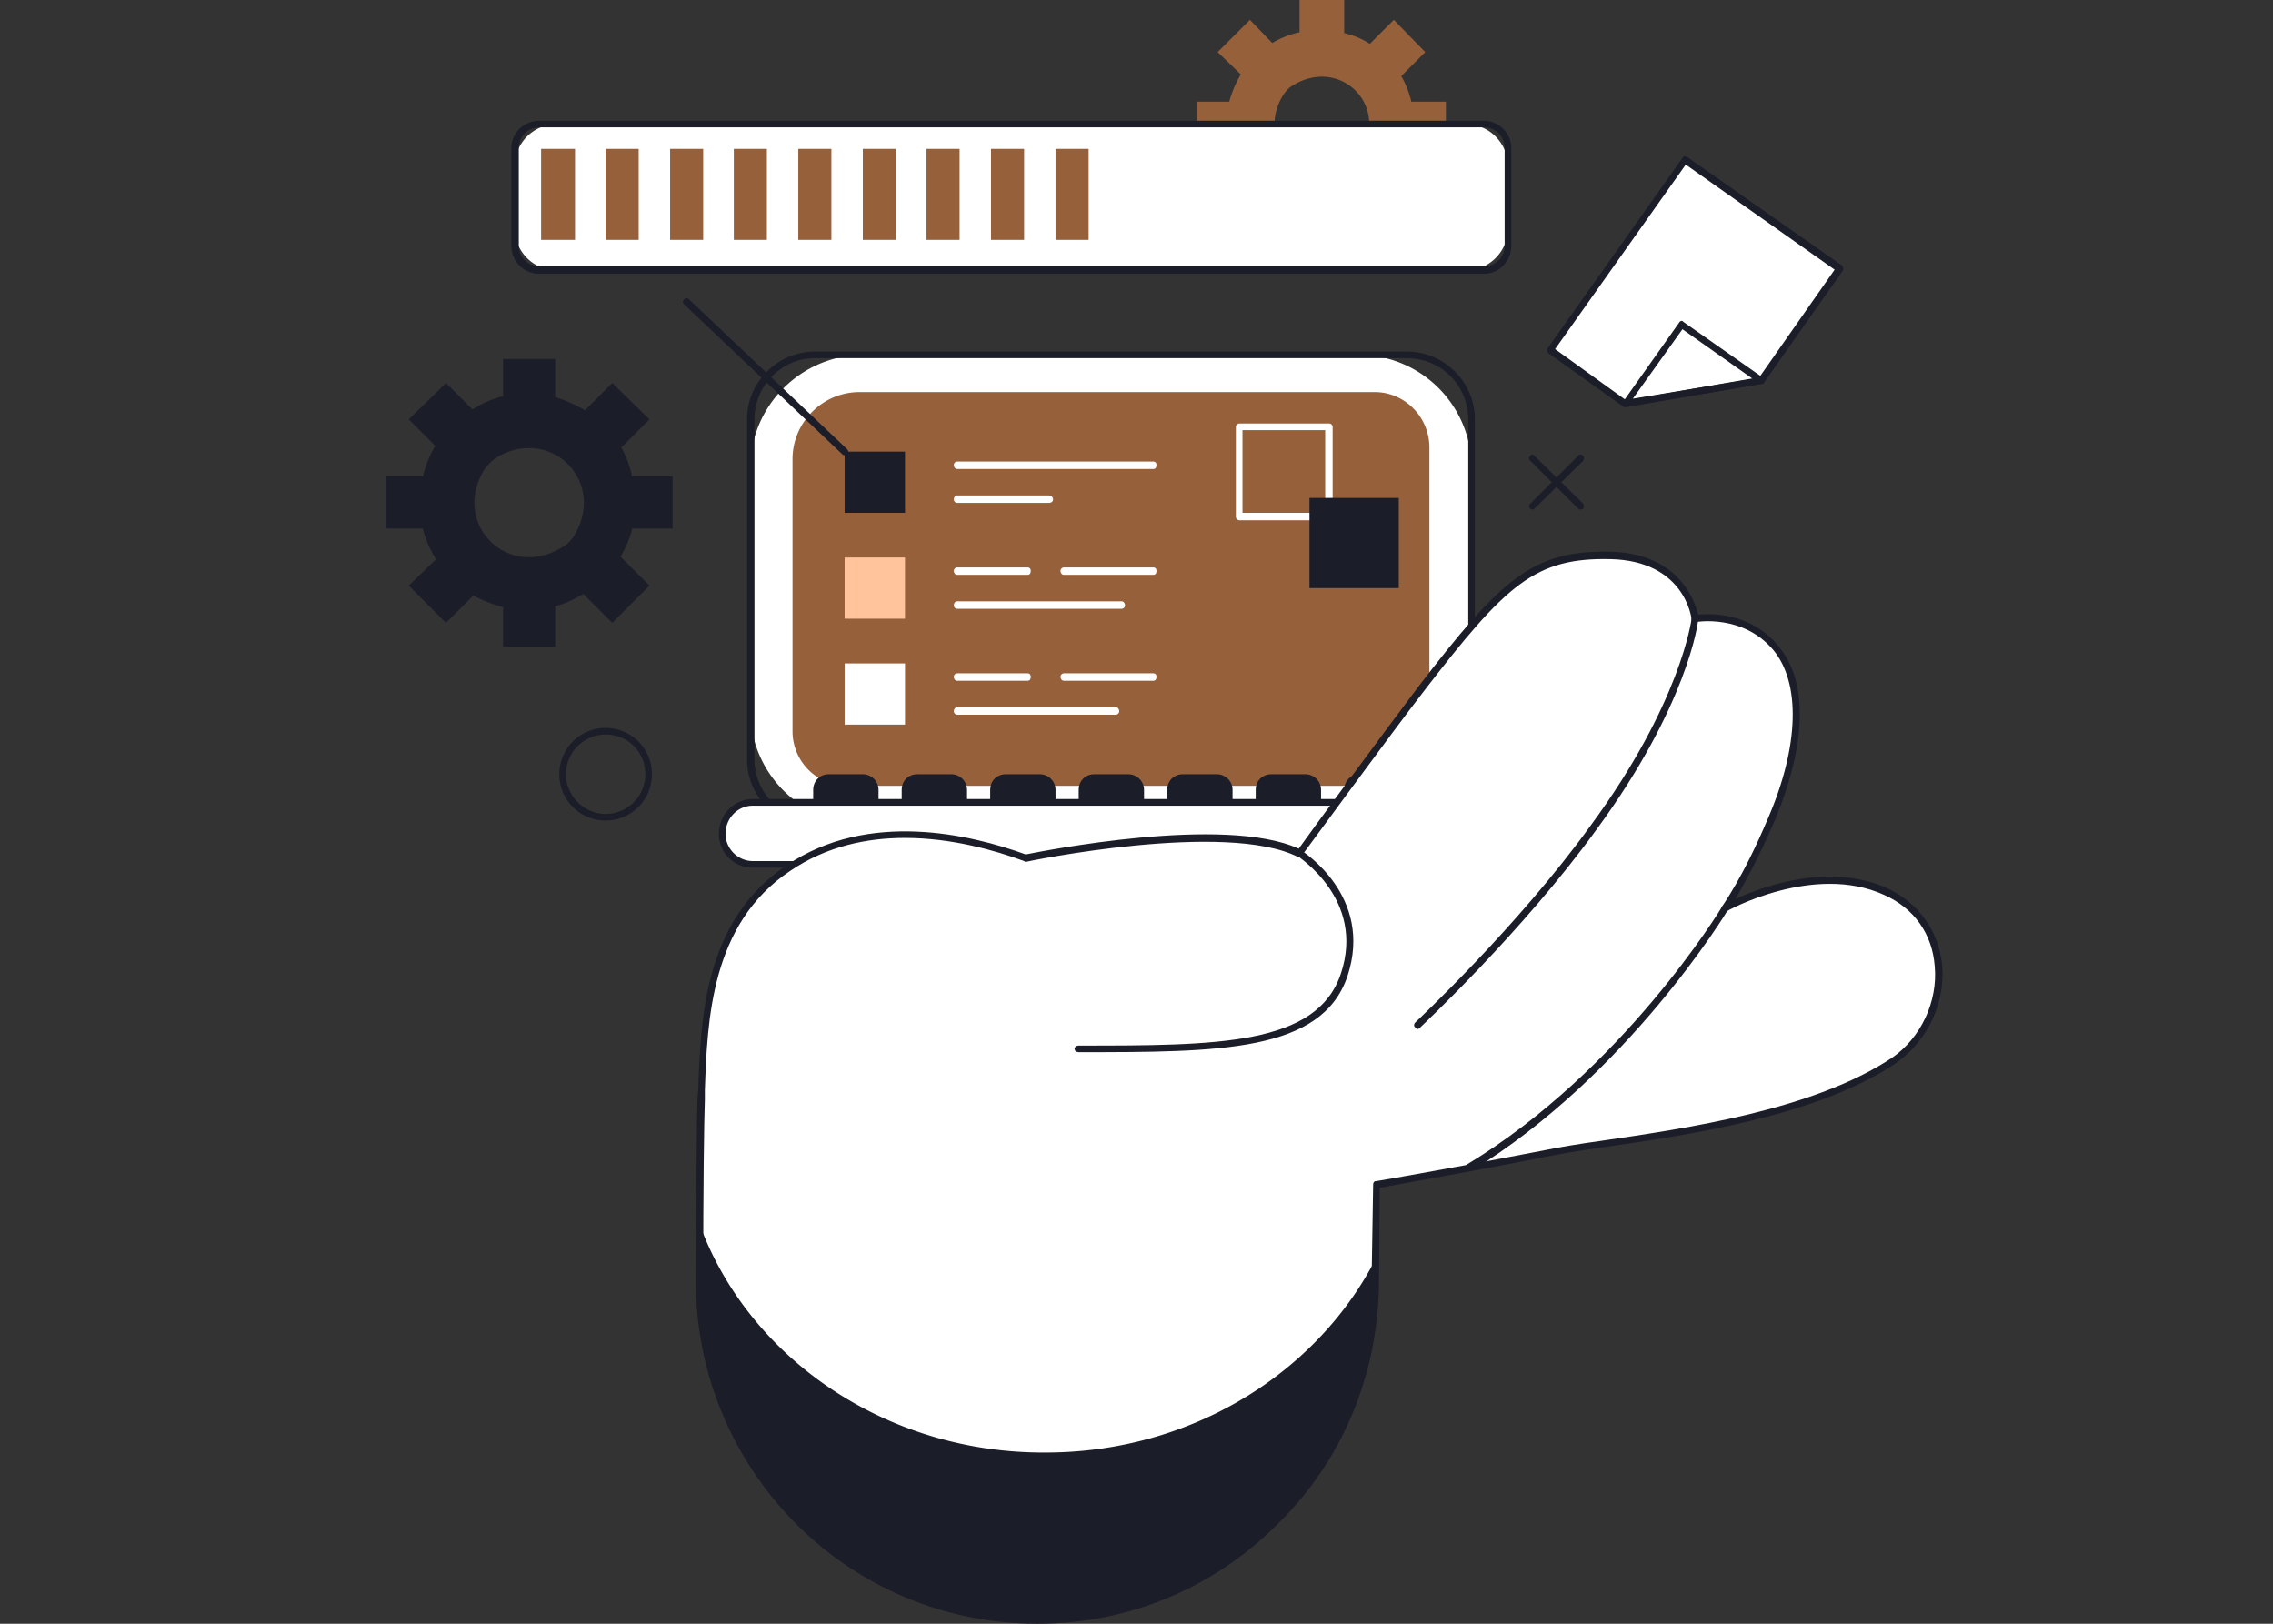
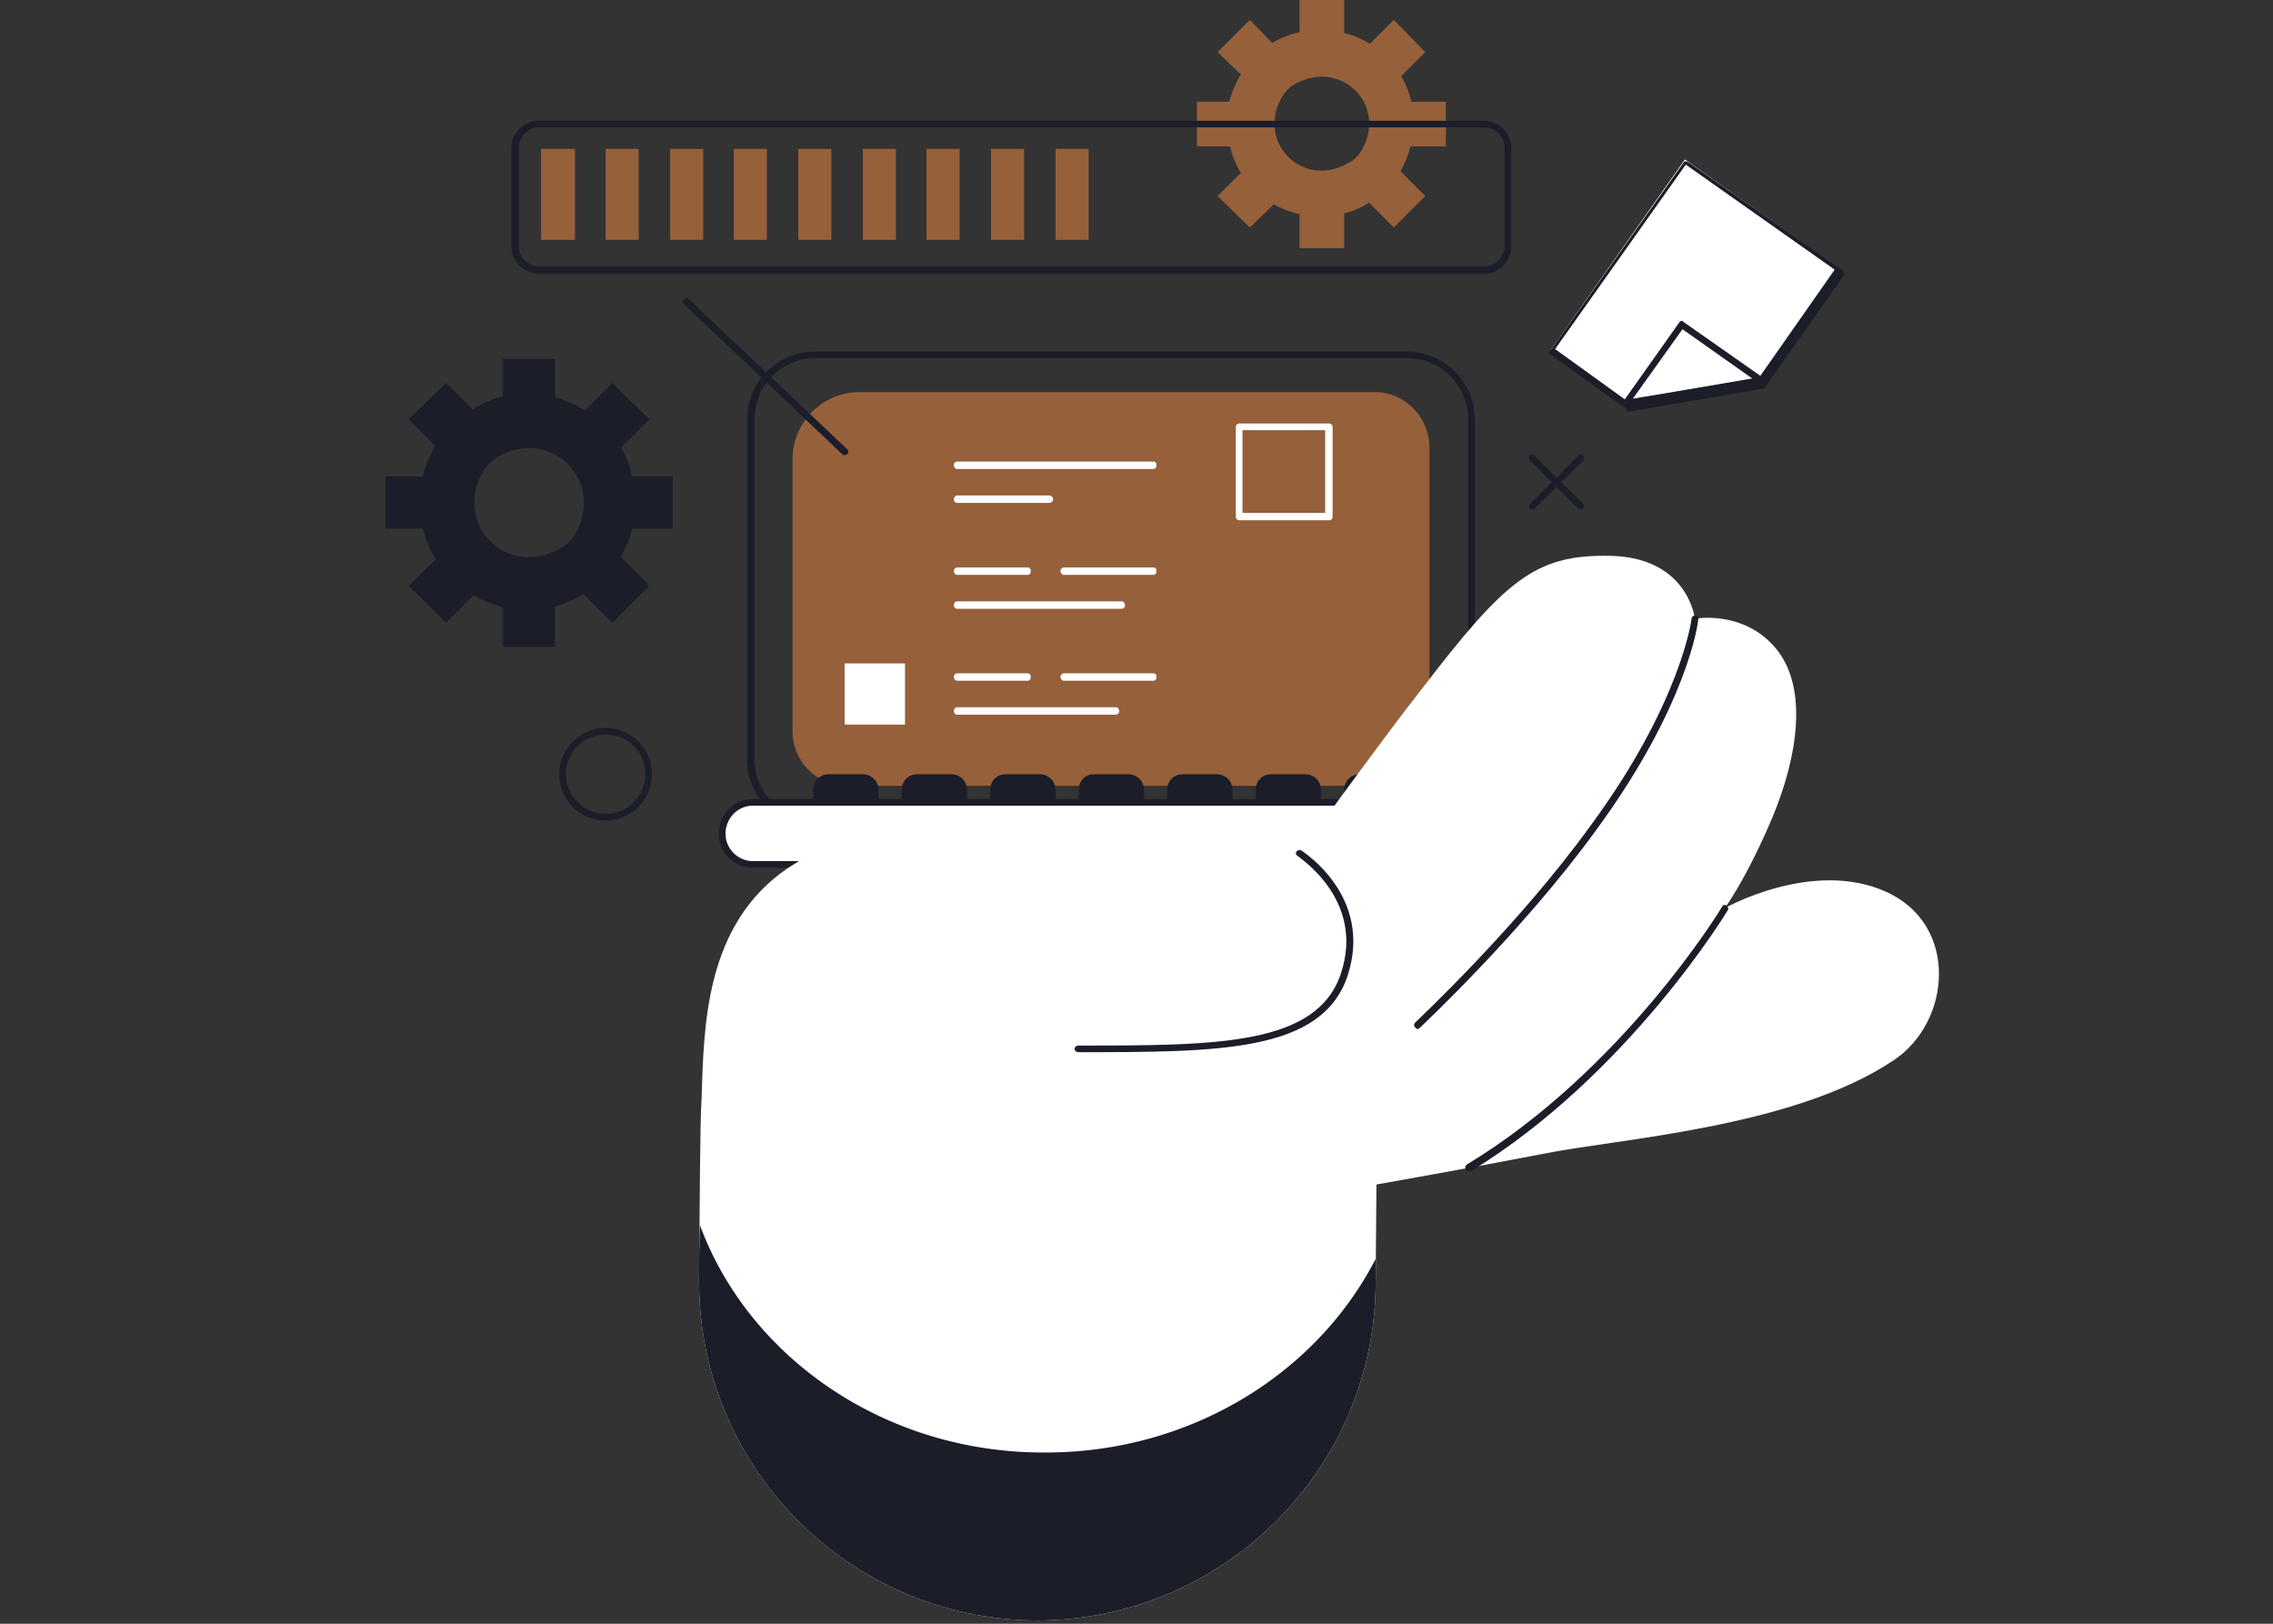
<svg xmlns="http://www.w3.org/2000/svg" width="224" height="160" fill="none">
  <rect width="100%" height="100%" fill="#333333" stroke="none" />
  <path fill="#96603B" fill-rule="evenodd" d="M142.493 14.427h-3.505a9.6 9.6 0 0 1-.978 2.445l2.445 2.445-3.097 3.098-2.446-2.446q-1.14.735-2.445 1.06v3.423h-4.401V21.11a9.4 9.4 0 0 1-2.527-.978l-2.364 2.283-3.178-3.098 2.282-2.282a9.1 9.1 0 0 1-1.06-2.608h-3.26v-4.402h3.179a10.8 10.8 0 0 1 1.141-2.69l-2.282-2.2 3.178-3.179 2.201 2.282a9 9 0 0 1 2.69-1.06V0h4.401v3.26q1.386.326 2.527 1.06l2.364-2.364 3.097 3.179-2.364 2.364q.653 1.14.978 2.445v.081h3.424zm-8.314.407c2.608-4.482-2.038-9.128-6.602-6.52q-.734.367-1.223 1.222c-2.608 4.483 2.038 9.13 6.521 6.521.57-.244.978-.733 1.304-1.223" clip-rule="evenodd" />
-   <path fill="#fff" d="M85.112 81.182h48.742a11.13 11.13 0 0 0 11.166-11.167V46.133a11.13 11.13 0 0 0-11.166-11.166H85.112c-6.113 0-11.167 4.972-11.167 11.166v23.882c0 6.195 5.054 11.167 11.167 11.167" />
  <path fill="#1B1D29" fill-rule="evenodd" d="M138.662 81.508h-58.36c-3.667 0-6.683-3.016-6.683-6.684v-33.5c0-3.668 3.016-6.683 6.684-6.683h58.359c3.668 0 6.684 3.015 6.684 6.683v33.5c0 3.668-3.016 6.684-6.684 6.684m-58.36-46.215c-3.26 0-5.95 2.69-5.95 6.031v33.5c0 3.26 2.69 6.032 5.95 6.032h58.36c3.342 0 6.032-2.772 6.032-6.032v-33.5a6.02 6.02 0 0 0-6.032-6.031z" clip-rule="evenodd" />
  <path fill="#96603B" d="M135.484 77.433H83.482a5.374 5.374 0 0 1-5.38-5.38V45.237c0-3.586 2.935-6.602 6.602-6.602h50.78c2.934 0 5.38 2.445 5.38 5.46v27.958a5.375 5.375 0 0 1-5.38 5.38" />
  <path fill="#1B1D29" d="M104.021 79.062h-6.439V77.84c0-.897.652-1.549 1.549-1.549h3.342c.815 0 1.548.652 1.548 1.549zM112.743 79.062h-6.439V77.84c0-.897.652-1.549 1.549-1.549h3.341c.815 0 1.549.652 1.549 1.549zM95.3 79.062h-6.439V77.84c0-.897.652-1.549 1.549-1.549h3.342c.815 0 1.548.652 1.548 1.549zM86.579 79.062h-6.44V77.84c0-.897.653-1.549 1.55-1.549h3.341c.815 0 1.549.652 1.549 1.549zM130.185 79.062h-6.439V77.84c0-.897.652-1.549 1.549-1.549h3.342c.815 0 1.548.652 1.548 1.549zM121.464 79.062h-6.439V77.84c0-.897.652-1.549 1.549-1.549h3.342c.815 0 1.548.652 1.548 1.549zM138.907 79.062h-6.439V77.84c0-.897.652-1.549 1.548-1.549h3.342c.815 0 1.549.652 1.549 1.549z" />
  <path fill="#fff" d="M74.19 85.176h70.585a3.01 3.01 0 0 0 3.016-3.016c0-1.712-1.304-3.097-3.016-3.097H74.189c-1.63 0-3.015 1.385-3.015 3.097 0 1.63 1.385 3.016 3.015 3.016" />
  <path fill="#1B1D29" fill-rule="evenodd" d="M144.776 85.502H74.19a3.305 3.305 0 0 1-3.342-3.342c0-1.875 1.467-3.423 3.342-3.423h70.586c1.874 0 3.423 1.548 3.423 3.423s-1.549 3.342-3.423 3.342M74.19 79.389c-1.468 0-2.69 1.223-2.69 2.771 0 1.467 1.222 2.69 2.69 2.69h70.586c1.467 0 2.689-1.223 2.689-2.69 0-1.548-1.222-2.771-2.689-2.771z" clip-rule="evenodd" />
  <path fill="#fff" d="M102.31 159.674c-18.502 0-33.418-14.997-33.418-33.418.081-8.151.081-15.242.244-17.932.245-7.091.245-17.198 8.559-22.822 8.314-5.543 18.665-2.69 23.392-.978 0 0 19.725-4.076 26.979-.408 0 0 8.559-11.818 11.982-16.138 8.314-10.84 11.248-13.368 18.665-13.205 7.662.163 8.314 6.195 8.314 6.195s4.809-.897 7.988 2.934 2.201 10.596-.407 16.79c-2.609 6.114-4.647 8.804-4.647 8.804s8.64-4.89 15.894-1.63c7.255 3.26 6.44 12.878.734 16.627-9.944 6.684-27.468 7.744-34.559 9.211-6.684 1.304-16.383 3.015-16.383 3.015l-.082 10.026c-.244 18.176-15.079 32.848-33.255 32.929" />
-   <path fill="#1B1D29" fill-rule="evenodd" d="M102.228 160c-8.966 0-17.442-3.505-23.8-9.862-6.358-6.44-9.863-14.916-9.863-23.964.082-9.455.082-15.486.164-17.85l.08-.897c.245-7.091.572-16.709 8.722-22.17 8.07-5.46 18.176-3.016 23.556-1.06 1.63-.325 19.562-3.912 26.898-.57 1.141-1.63 8.721-11.9 11.737-15.894 8.313-10.84 11.411-13.53 18.991-13.367 6.765.163 8.314 4.89 8.64 6.194 1.141-.081 5.053-.326 7.906 3.098 4.157 4.972 1.141 13.611-.326 17.116-1.711 3.994-3.178 6.521-3.912 7.825 2.608-1.223 9.21-3.668 14.997-1.06 3.098 1.468 5.054 4.239 5.38 7.58.326 3.832-1.549 7.581-4.646 9.7-7.825 5.217-20.377 7.01-28.772 8.232-2.282.326-4.32.652-5.869.979-6.032 1.222-14.508 2.689-16.138 3.015l-.082 9.7c-.163 8.884-3.668 17.279-10.026 23.474-6.276 6.276-14.671 9.781-23.555 9.781zM89.187 82.568c-3.75 0-7.743.815-11.33 3.26-7.824 5.216-8.15 14.753-8.395 21.599v.897c-.081 2.364-.163 8.395-.163 17.932-.082 8.803 3.342 17.116 9.618 23.393 6.195 6.194 14.508 9.617 23.311 9.617h.082c17.931 0 32.685-14.589 32.848-32.521l.162-10.026c0-.163.082-.326.245-.326s9.781-1.711 16.464-3.015q2.323-.49 5.869-.979c8.314-1.222 20.785-3.015 28.528-8.15 2.853-1.957 4.564-5.543 4.238-9.048-.244-3.179-2.037-5.705-4.972-7.01-6.928-3.178-15.486 1.55-15.568 1.63-.081.082-.244 0-.407-.08-.082-.164-.082-.327 0-.408 0-.082 2.038-2.772 4.564-8.803 3.016-7.01 3.179-13.204.489-16.465-3.016-3.586-7.58-2.771-7.662-2.771q-.163 0-.244-.082-.163-.08-.163-.163c0-.244-.734-5.787-7.988-5.95-7.417-.163-10.27 2.446-18.421 13.042-3.341 4.32-11.9 16.057-11.981 16.138-.082.163-.245.163-.408.163-7.091-3.586-26.571.408-26.816.49q-.08 0-.163-.082c-2.853-1.06-7.173-2.282-11.737-2.282" clip-rule="evenodd" />
  <path fill="#1B1D29" d="M103.043 143.128c-15.812.082-29.26-9.373-34.07-22.415a178 178 0 0 0-.081 5.543c0 18.421 14.916 33.418 33.418 33.418 18.176-.081 33.011-14.753 33.255-32.929v-2.69c-5.787 11.248-18.176 19.073-32.522 19.073" />
-   <path fill="#fff" d="M144.45 26.653H54.873a4.174 4.174 0 0 1-4.157-4.157v-6.113a4.174 4.174 0 0 1 4.157-4.157h89.577a4.175 4.175 0 0 1 4.157 4.157v6.113c0 2.282-1.875 4.157-4.157 4.157" />
  <path fill="#1B1D29" fill-rule="evenodd" d="M146.243 26.98H53.161a2.75 2.75 0 0 1-2.771-2.772V14.59c0-1.467 1.222-2.69 2.77-2.69h93.083c1.467 0 2.69 1.223 2.69 2.69v9.618c0 1.549-1.223 2.771-2.69 2.771M53.161 12.551a2.02 2.02 0 0 0-2.038 2.038v9.618c0 1.141.897 2.038 2.038 2.038h93.082a2.017 2.017 0 0 0 2.037-2.038V14.59a2.017 2.017 0 0 0-2.037-2.038z" clip-rule="evenodd" />
  <path fill="#1B1D29" d="M83.238 44.83q-.082.081-.245-.082L67.425 29.995q-.245-.245 0-.489c.082-.163.326-.163.49 0L83.481 44.26c.163.163.163.407 0 .489q-.082.082-.245.082M106.303 103.678c-.244 0-.407-.163-.407-.326s.163-.326.407-.326c13.612 0 23.474 0 25.838-7.091 2.445-7.336-4.238-11.493-4.238-11.575-.163-.081-.245-.244-.163-.407s.326-.245.489-.163c.082.081 7.172 4.483 4.564 12.389-2.527 7.499-12.634 7.499-26.49 7.499M139.722 101.396q-.163 0-.244-.163c-.163-.082-.163-.326 0-.489.081-.082 10.107-9.455 17.28-19.4 8.884-12.062 9.943-20.295 9.943-20.376 0-.245.245-.326.408-.326s.326.163.245.407c0 .326-1.06 8.477-10.026 20.703-7.254 10.026-17.28 19.399-17.361 19.481q-.164.162-.245.163M144.694 115.415q-.162 0-.244-.163c-.082-.163-.081-.326.082-.489 15.405-9.292 25.104-25.267 25.185-25.43.082-.164.326-.245.408-.082.163.081.244.245.163.407-.082.163-9.862 16.302-25.349 25.757z" />
  <path fill="#96603B" d="M56.665 23.637h-3.342v-8.966h3.342zM62.941 23.637h-3.26v-8.966h3.26zM69.298 23.637h-3.26v-8.966h3.26zM75.575 23.637h-3.26v-8.966h3.26zM81.932 23.637h-3.26v-8.966h3.26zM88.29 23.637h-3.26v-8.966h3.26zM94.566 23.637h-3.26v-8.966h3.26zM100.924 23.637h-3.26v-8.966h3.26zM107.282 23.637h-3.261v-8.966h3.261z" />
  <path fill="#fff" fill-rule="evenodd" d="M131.001 51.268h-8.885a.35.35 0 0 1-.326-.326v-8.884a.35.35 0 0 1 .326-.326h8.885a.35.35 0 0 1 .326.326v8.884a.35.35 0 0 1-.326.326m-8.559-.733h8.151v-8.151h-8.151z" clip-rule="evenodd" />
-   <path fill="#1B1D29" d="M137.848 57.952h-8.803v-8.885h8.803zM89.187 50.535h-5.95v-6.032h5.95z" />
-   <path fill="#FFC49C" d="M89.187 60.968h-5.95v-6.032h5.95z" />
  <path fill="#fff" d="M89.187 71.4h-5.95v-6.03h5.95zM113.639 46.215H94.322c-.163 0-.326-.163-.326-.408a.35.35 0 0 1 .326-.326h19.317c.245 0 .327.163.327.326 0 .245-.082.408-.327.408M103.37 49.557h-9.048a.35.35 0 0 1-.326-.326c0-.245.163-.408.326-.408h9.048c.244 0 .407.163.407.408 0 .163-.163.326-.407.326M101.25 56.648h-6.928c-.163 0-.326-.163-.326-.407a.35.35 0 0 1 .326-.326h6.928c.245 0 .326.163.326.326 0 .244-.081.407-.326.407M113.639 56.648h-8.802c-.163 0-.326-.163-.326-.407a.35.35 0 0 1 .326-.326h8.802c.245 0 .327.163.327.326 0 .244-.082.407-.327.407M110.542 59.99h-16.22a.35.35 0 0 1-.326-.326c0-.245.163-.408.326-.408h16.22c.163 0 .326.163.326.408a.35.35 0 0 1-.326.326M101.25 67.08h-6.928c-.163 0-.326-.162-.326-.407a.35.35 0 0 1 .326-.326h6.928c.245 0 .326.163.326.326 0 .245-.081.408-.326.408M113.639 67.08h-8.802c-.163 0-.326-.162-.326-.407a.35.35 0 0 1 .326-.326h8.802c.245 0 .327.163.327.326 0 .245-.082.408-.327.408M109.971 70.423H94.322a.35.35 0 0 1-.326-.326c0-.244.163-.407.326-.407h15.649c.163 0 .327.163.327.407 0 .163-.164.326-.327.326M166.048 15.731l15.242 10.76-7.743 11.003-13.368 2.282-7.335-5.298z" />
  <path fill="#fff" d="m166.048 15.731 15.242 10.76-7.743 11.003-13.368 2.282-7.335-5.298z" />
-   <path fill="#1B1D29" fill-rule="evenodd" d="M160.18 40.102h-.163l-7.417-5.298c-.163-.163-.163-.326-.082-.489l13.286-18.747q.082-.163.163-.163.163 0 .326.082l15.242 10.677c.082.163.163.326.082.49l-7.743 11.003q-.082.163-.245.163l-13.367 2.282zm-6.928-5.705 7.01 5.053 13.122-2.282 7.418-10.596L166.13 16.22z" clip-rule="evenodd" />
+   <path fill="#1B1D29" fill-rule="evenodd" d="M160.18 40.102h-.163l-7.417-5.298l13.286-18.747q.082-.163.163-.163.163 0 .326.082l15.242 10.677c.082.163.163.326.082.49l-7.743 11.003q-.082.163-.245.163l-13.367 2.282zm-6.928-5.705 7.01 5.053 13.122-2.282 7.418-10.596L166.13 16.22z" clip-rule="evenodd" />
  <path fill="#1B1D29" fill-rule="evenodd" d="M160.18 40.102q-.164 0-.245-.081c-.081-.163-.081-.326 0-.408l5.543-7.824c.081-.163.326-.245.407-.082l7.907 5.543c.081 0 .163.163.081.326q0 .244-.245.244l-13.367 2.282zm5.623-7.661-4.89 6.846 11.819-1.956zM66.283 52.084H62.29v.081a10.8 10.8 0 0 1-1.14 2.69L64 57.708l-3.668 3.668-2.853-2.853q-1.305.814-2.77 1.222v3.994h-5.136v-3.912a13.7 13.7 0 0 1-2.934-1.141l-2.69 2.69-3.668-3.668 2.69-2.608a10 10 0 0 1-1.304-3.016H38v-5.135h3.668q.408-1.63 1.223-3.016l-2.609-2.608 3.668-3.587 2.608 2.609a10 10 0 0 1 3.016-1.305v-3.668h5.135v3.75q1.548.488 2.935 1.304l2.69-2.69L64 41.325l-2.771 2.77a10 10 0 0 1 1.06 2.854h3.993zm-9.618.57c3.016-5.298-2.363-10.596-7.58-7.662q-.978.612-1.467 1.468c-3.016 5.216 2.364 10.596 7.58 7.58a3.45 3.45 0 0 0 1.467-1.386" clip-rule="evenodd" />
  <path fill="#1B1D29" d="M155.779 50.209q-.163 0-.244-.082l-4.728-4.727q-.245-.244 0-.49c.081-.162.326-.162.407 0l4.809 4.728a.52.52 0 0 1 0 .49.6.6 0 0 1-.244.08" />
  <path fill="#1B1D29" d="M151.052 50.209q-.164 0-.245-.082-.245-.244 0-.489l4.728-4.727c.081-.163.325-.163.488 0a.52.52 0 0 1 0 .489l-4.809 4.727q-.081.082-.162.082" />
  <path fill="#1B1D29" fill-rule="evenodd" d="M59.682 80.856a4.557 4.557 0 0 1-4.565-4.564 4.557 4.557 0 0 1 4.565-4.565 4.557 4.557 0 0 1 4.564 4.564 4.557 4.557 0 0 1-4.564 4.565m0-8.477c-2.12 0-3.913 1.712-3.913 3.912 0 2.12 1.794 3.913 3.913 3.913 2.2 0 3.912-1.793 3.912-3.912 0-2.201-1.712-3.913-3.912-3.913" clip-rule="evenodd" />
</svg>